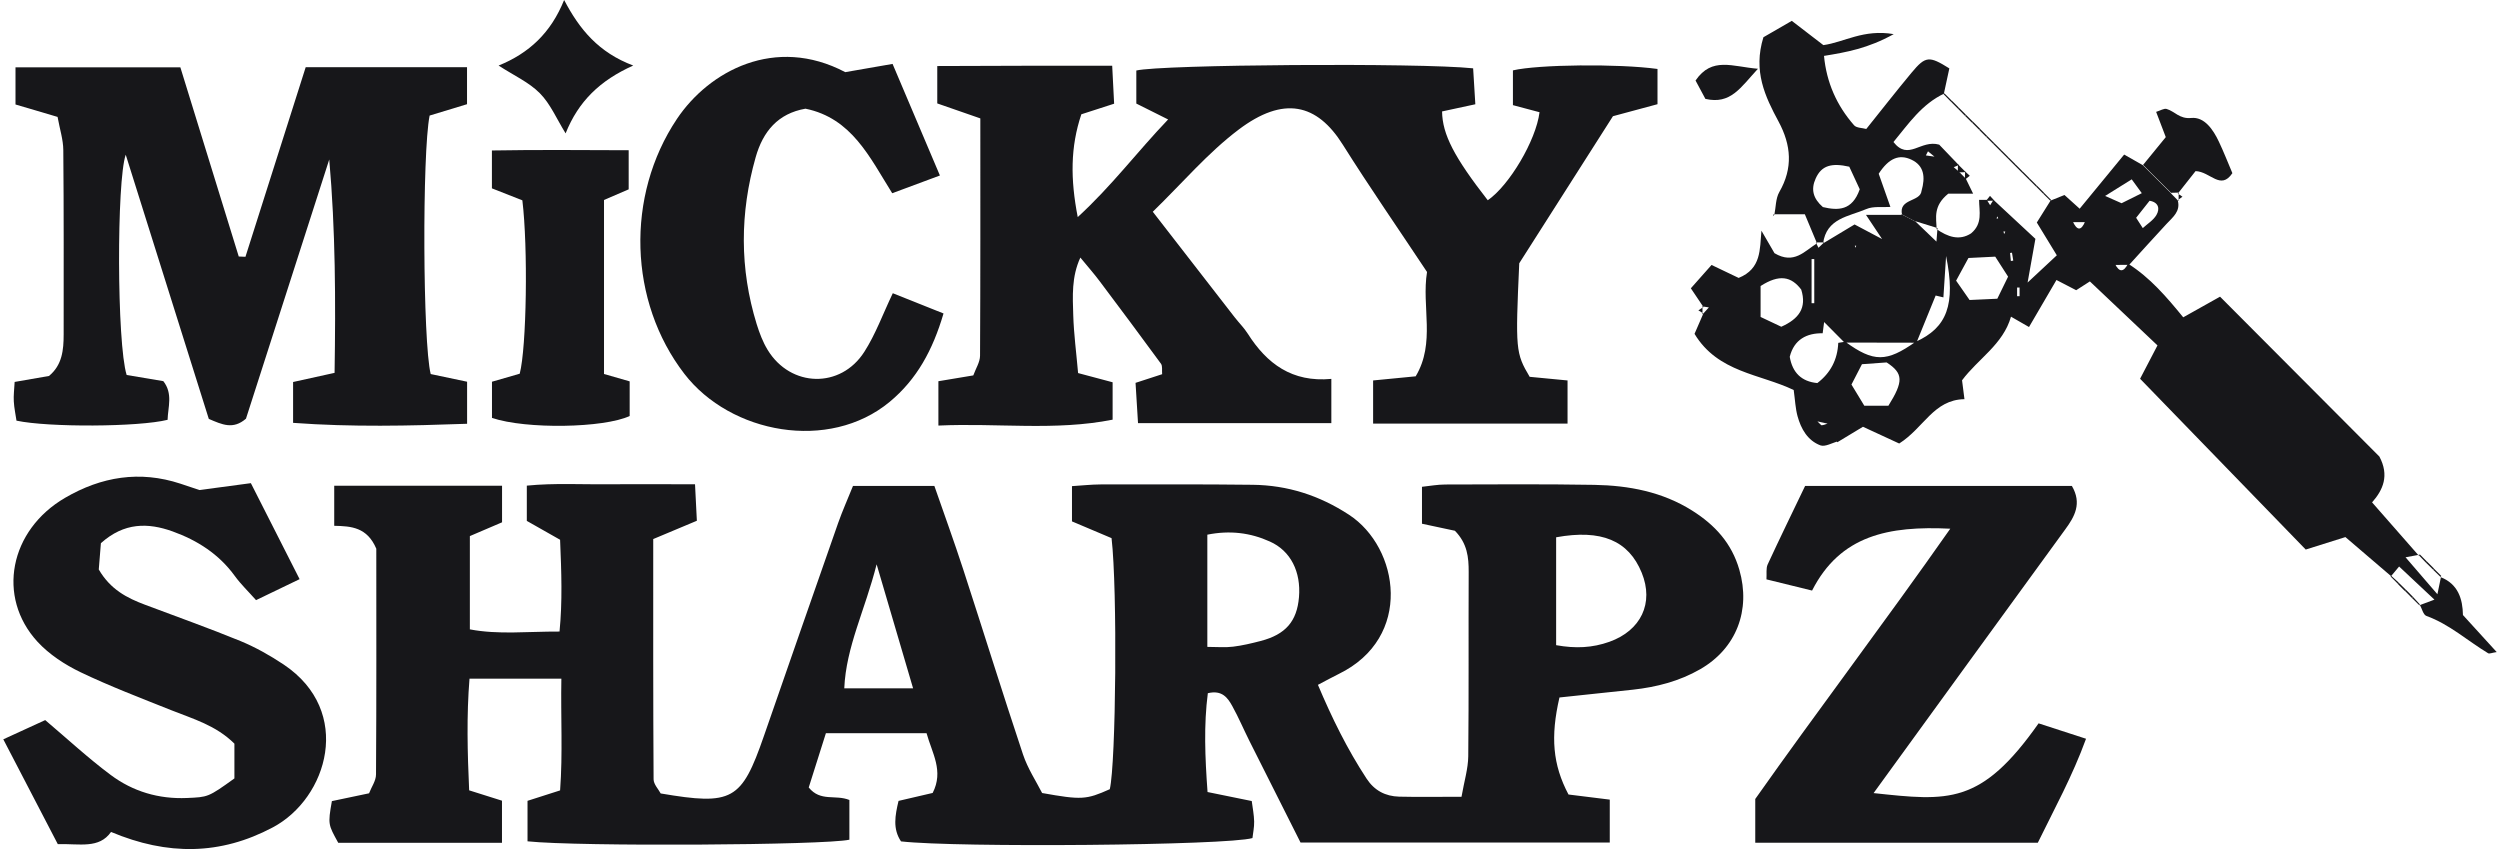
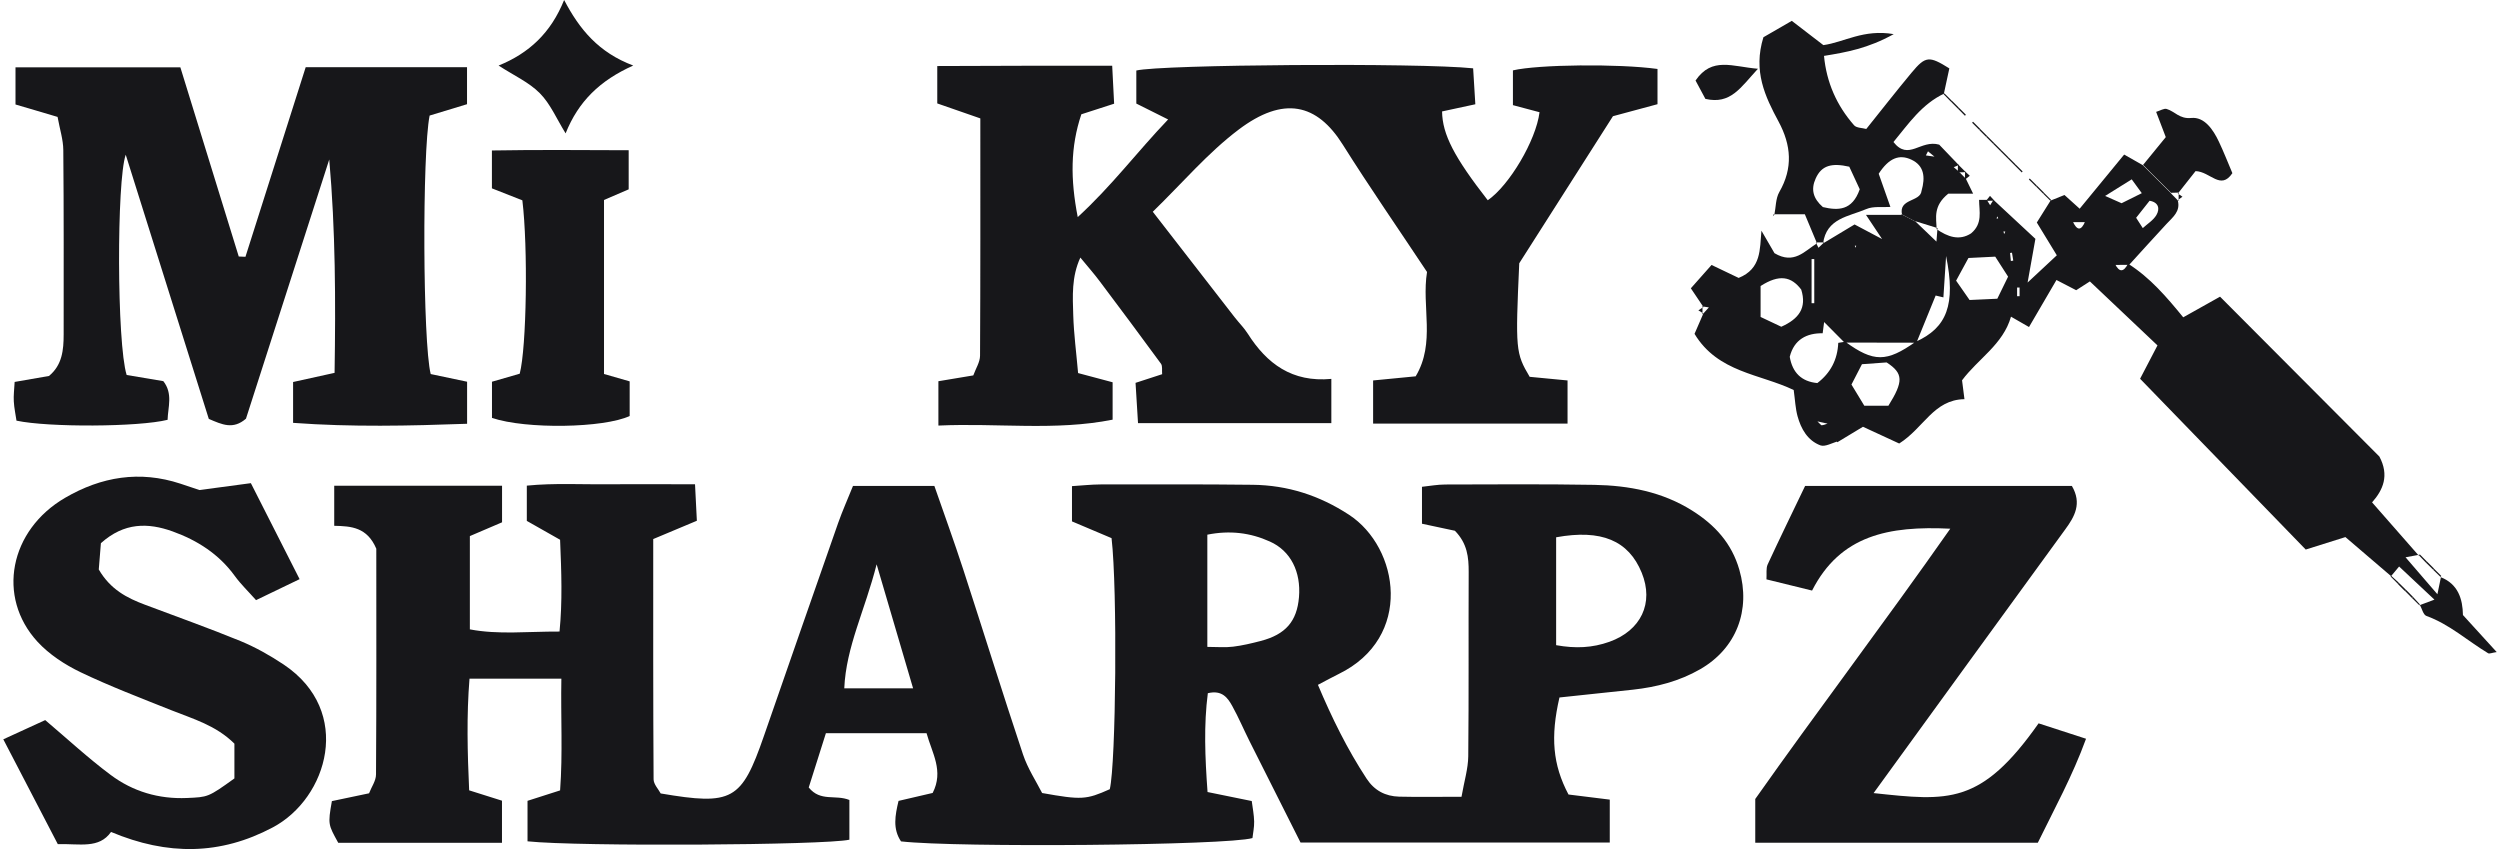
<svg xmlns="http://www.w3.org/2000/svg" width="106" height="36" viewBox="0 0 106 36" fill="none">
  <path d="M61.968 33.783C62.085 33.113 62.248 32.592 62.254 32.066C62.281 29.458 62.26 26.854 62.272 24.246C62.272 23.632 62.22 23.049 61.688 22.504C61.297 22.42 60.825 22.318 60.292 22.206V20.64C60.62 20.606 60.951 20.543 61.285 20.543C63.391 20.537 65.496 20.522 67.601 20.558C69.063 20.585 70.48 20.85 71.749 21.65C72.709 22.255 73.424 23.028 73.749 24.162C74.24 25.867 73.626 27.494 72.083 28.378C71.202 28.884 70.242 29.131 69.241 29.242C68.2 29.356 67.159 29.464 66.121 29.573C65.737 31.239 65.833 32.421 66.504 33.687C67.021 33.75 67.601 33.823 68.254 33.904V35.724H55.143C54.451 34.349 53.714 32.884 52.977 31.419C52.731 30.929 52.517 30.421 52.25 29.939C52.057 29.591 51.819 29.245 51.212 29.392C51.038 30.737 51.092 32.105 51.2 33.582C51.868 33.717 52.433 33.832 53.074 33.964C53.113 34.262 53.17 34.547 53.176 34.833C53.182 35.074 53.128 35.318 53.104 35.534C52.045 35.847 40.573 35.946 38.203 35.675C37.845 35.143 37.951 34.578 38.098 33.958C38.606 33.841 39.075 33.729 39.545 33.621C40.023 32.689 39.521 31.937 39.286 31.088H35.018C34.771 31.874 34.522 32.662 34.29 33.389C34.789 34.006 35.418 33.678 36.014 33.919V35.603C34.985 35.838 24.509 35.901 22.367 35.672V33.955C22.806 33.814 23.215 33.684 23.748 33.513C23.865 31.949 23.772 30.412 23.802 28.776H19.907C19.78 30.343 19.82 31.907 19.892 33.51C20.43 33.678 20.842 33.808 21.284 33.949V35.736H14.342C13.921 34.966 13.894 34.966 14.072 33.967C14.55 33.868 15.067 33.759 15.648 33.636C15.747 33.374 15.943 33.107 15.943 32.836C15.964 29.582 15.955 26.327 15.955 23.265C15.567 22.354 14.896 22.309 14.171 22.294V20.594H21.287V22.146C20.884 22.318 20.439 22.507 19.922 22.73V26.685C21.131 26.917 22.364 26.772 23.724 26.778C23.85 25.497 23.805 24.27 23.748 22.886C23.33 22.649 22.875 22.39 22.337 22.086V20.591C23.507 20.474 24.695 20.546 25.88 20.534C27.029 20.522 28.178 20.534 29.469 20.534C29.499 21.115 29.526 21.632 29.547 22.08C28.879 22.36 28.308 22.601 27.697 22.856C27.697 26.339 27.691 29.69 27.712 33.041C27.712 33.254 27.923 33.468 28.013 33.642C31.057 34.16 31.442 33.94 32.389 31.209C33.436 28.195 34.483 25.181 35.538 22.173C35.719 21.659 35.944 21.16 36.167 20.603H39.617C40.011 21.737 40.45 22.943 40.847 24.162C41.695 26.766 42.507 29.386 43.374 31.985C43.575 32.586 43.936 33.134 44.186 33.624C45.858 33.922 46.054 33.91 47.055 33.462C47.317 32.352 47.383 24.992 47.13 22.817C46.646 22.613 46.078 22.372 45.452 22.107V20.612C45.879 20.585 46.264 20.543 46.649 20.54C48.806 20.54 50.959 20.528 53.116 20.555C54.593 20.573 55.937 21.003 57.197 21.825C59.33 23.217 59.934 27.034 56.755 28.58C56.491 28.709 56.232 28.854 55.88 29.037C56.476 30.448 57.128 31.771 57.943 33.014C58.274 33.519 58.74 33.762 59.321 33.778C60.118 33.798 60.918 33.783 61.959 33.783H61.968ZM51.191 27.428C51.606 27.428 51.949 27.461 52.283 27.419C52.677 27.371 53.065 27.278 53.45 27.178C54.511 26.902 54.99 26.345 55.077 25.32C55.167 24.246 54.725 23.355 53.844 22.962C53.014 22.585 52.141 22.48 51.191 22.67V27.428ZM65.983 27.356C66.807 27.503 67.514 27.47 68.239 27.212C69.572 26.736 70.137 25.575 69.608 24.282C69.051 22.919 67.899 22.432 65.98 22.781V27.356H65.983ZM38.715 29.185C38.188 27.398 37.725 25.822 37.169 23.927C36.672 25.888 35.875 27.416 35.797 29.185H38.715Z" fill="#17171A" />
  <path d="M47.175 16.209V17.794C44.739 18.278 42.309 17.929 39.788 18.044V16.164C40.255 16.086 40.736 16.005 41.268 15.917C41.373 15.626 41.551 15.355 41.554 15.084C41.572 11.778 41.566 8.476 41.566 5.02C40.964 4.809 40.378 4.608 39.74 4.385V2.8C41.007 2.797 42.243 2.791 43.479 2.788C44.673 2.788 45.87 2.788 47.157 2.788C47.188 3.36 47.212 3.844 47.239 4.397C46.763 4.551 46.312 4.695 45.849 4.846C45.383 6.235 45.383 7.595 45.696 9.204C47.142 7.88 48.189 6.467 49.528 5.065C48.995 4.8 48.625 4.614 48.18 4.391V2.99C49.206 2.737 60.181 2.656 62.461 2.897C62.491 3.366 62.521 3.85 62.554 4.421C62.058 4.53 61.595 4.629 61.144 4.725C61.156 5.7 61.661 6.668 63.081 8.491C63.983 7.874 65.126 5.964 65.276 4.758C64.924 4.665 64.561 4.566 64.148 4.458V2.984C65.207 2.734 68.618 2.695 70.278 2.924V4.418C69.695 4.575 69.087 4.74 68.389 4.927C67.063 7.008 65.722 9.114 64.416 11.162C64.251 14.828 64.263 14.97 64.858 15.977C65.34 16.023 65.875 16.074 66.464 16.131V17.962H58.22V16.131C58.813 16.074 59.396 16.017 60.025 15.956C60.876 14.534 60.268 12.997 60.506 11.532C59.303 9.718 58.079 7.953 56.936 6.136C55.838 4.385 54.424 4.054 52.511 5.501C51.209 6.485 50.129 7.763 48.878 8.978C50.09 10.542 51.218 11.995 52.346 13.448C52.529 13.685 52.749 13.899 52.908 14.152C53.714 15.418 54.779 16.221 56.449 16.065V17.942H48.252C48.216 17.373 48.183 16.844 48.147 16.233C48.535 16.107 48.89 15.992 49.275 15.866C49.26 15.698 49.296 15.523 49.227 15.424C48.373 14.254 47.506 13.096 46.637 11.938C46.4 11.619 46.135 11.321 45.807 10.921C45.428 11.745 45.482 12.566 45.506 13.37C45.53 14.164 45.636 14.955 45.711 15.818C46.222 15.956 46.679 16.077 47.178 16.209H47.175Z" fill="#17171A" />
  <path d="M10.408 10.885C11.256 8.217 12.102 5.549 12.962 2.848H19.802V4.418C19.278 4.578 18.725 4.746 18.216 4.9C17.898 6.485 17.925 14.528 18.262 15.86C18.728 15.956 19.242 16.068 19.805 16.185V17.968C17.338 18.056 14.929 18.113 12.427 17.929V16.197C12.938 16.086 13.494 15.962 14.186 15.809C14.234 12.738 14.225 9.76 13.96 6.762C12.775 10.452 11.59 14.14 10.429 17.752C9.885 18.224 9.422 18.005 8.853 17.761C7.695 14.076 6.516 10.332 5.331 6.56C4.943 7.661 4.952 14.558 5.37 15.899C5.839 15.977 6.366 16.068 6.925 16.161C7.34 16.69 7.121 17.262 7.106 17.8C5.875 18.107 2.053 18.125 0.699 17.836C0.663 17.584 0.6 17.301 0.585 17.015C0.57 16.768 0.603 16.519 0.621 16.194C1.111 16.11 1.586 16.026 2.077 15.941C2.639 15.478 2.699 14.837 2.699 14.179C2.699 11.574 2.708 8.966 2.684 6.361C2.681 5.925 2.537 5.486 2.441 4.957C1.866 4.788 1.307 4.623 0.657 4.43V2.854H7.647C8.468 5.519 9.295 8.196 10.123 10.876C10.219 10.879 10.315 10.885 10.411 10.888L10.408 10.885Z" fill="#17171A" />
  <path d="M72.224 13.015C72.059 12.768 71.894 12.524 71.692 12.224C71.969 11.911 72.257 11.583 72.57 11.234C73.003 11.442 73.394 11.628 73.719 11.784C74.685 11.393 74.612 10.578 74.685 9.781C74.916 10.178 75.103 10.5 75.238 10.735C76.068 11.228 76.516 10.642 77.037 10.32L76.989 10.275C77.028 10.353 77.067 10.428 77.103 10.506C77.184 10.428 77.262 10.35 77.344 10.275L77.293 10.323C77.756 10.043 78.222 9.766 78.634 9.517C78.935 9.676 79.236 9.835 79.801 10.136C79.467 9.631 79.323 9.417 79.118 9.111H80.64L80.601 9.075C80.818 9.186 81.031 9.3 81.248 9.411L81.2 9.375C81.512 9.676 81.828 9.977 82.141 10.278C82.18 10.362 82.216 10.443 82.177 10.356C82.261 10.395 82.18 10.356 82.099 10.32C82.117 10.103 82.132 9.887 82.15 9.673L82.105 9.712C82.58 10.04 83.07 10.22 83.573 9.896C84.075 9.478 83.916 8.96 83.913 8.473C84.021 8.473 84.132 8.473 84.24 8.473C84.289 8.548 84.337 8.626 84.382 8.702C84.43 8.626 84.475 8.551 84.523 8.473C85.137 9.044 85.747 9.613 86.301 10.127C86.192 10.738 86.108 11.204 85.97 11.98C86.544 11.445 86.89 11.123 87.209 10.825C86.896 10.308 86.617 9.854 86.361 9.435C86.593 9.065 86.776 8.771 86.96 8.479L86.926 8.512C87.107 8.44 87.287 8.365 87.534 8.268C87.678 8.398 87.844 8.548 88.178 8.849C88.794 8.097 89.42 7.339 90.064 6.554C90.449 6.774 90.653 6.888 90.858 7.005L90.834 6.981C90.945 7.092 91.056 7.204 91.167 7.315L91.134 7.282C91.246 7.393 91.357 7.504 91.471 7.616L91.435 7.58C91.546 7.691 91.658 7.802 91.769 7.913L91.736 7.88C91.847 7.992 91.959 8.103 92.07 8.214L92.037 8.187C92.148 8.302 92.259 8.413 92.371 8.527L92.337 8.494C92.464 8.963 92.124 9.21 91.859 9.496C91.327 10.07 90.803 10.651 90.277 11.228C90.061 11.228 89.844 11.231 89.63 11.234C89.567 11.183 89.504 11.135 89.438 11.084C89.516 11.12 89.594 11.153 89.673 11.189C89.865 11.568 90.049 11.532 90.229 11.18C91.167 11.773 91.868 12.597 92.569 13.454C93.008 13.207 93.513 12.925 94.13 12.579C96.455 14.91 98.702 17.166 100.886 19.358C101.313 20.161 101.045 20.769 100.576 21.301C101.256 22.077 101.905 22.817 102.555 23.557L102.597 23.518C102.414 23.551 102.23 23.587 101.995 23.629C102.444 24.149 102.841 24.61 103.346 25.196C103.43 24.793 103.466 24.61 103.505 24.426L103.469 24.465C104.227 24.757 104.417 25.398 104.429 26.078C104.922 26.616 105.373 27.112 105.86 27.648C105.665 27.675 105.551 27.732 105.494 27.696C104.621 27.169 103.857 26.469 102.877 26.114C102.744 26.066 102.69 25.801 102.597 25.635L102.567 25.669C102.75 25.599 102.934 25.533 103.22 25.425C102.543 24.79 102.143 24.414 101.722 24.02C101.535 24.243 101.445 24.351 101.355 24.459L101.385 24.432C100.747 23.888 100.11 23.34 99.445 22.772C98.936 22.931 98.356 23.115 97.763 23.301C95.39 20.853 93.101 18.492 90.74 16.059C90.993 15.574 91.213 15.15 91.477 14.645C90.533 13.749 89.57 12.837 88.611 11.932C88.391 12.073 88.223 12.182 88.03 12.305C87.799 12.185 87.552 12.058 87.194 11.872C86.794 12.555 86.418 13.201 86.03 13.866C85.705 13.679 85.498 13.559 85.266 13.427C84.932 14.606 83.868 15.213 83.191 16.125C83.221 16.353 83.251 16.582 83.293 16.925C81.985 16.946 81.573 18.143 80.526 18.805C80.09 18.603 79.572 18.366 78.989 18.095C78.652 18.299 78.279 18.525 77.903 18.751C77.864 18.687 77.822 18.627 77.858 18.681C77.792 18.66 77.867 18.681 77.942 18.709C77.686 18.775 77.386 18.958 77.184 18.883C76.643 18.678 76.363 18.185 76.216 17.647C76.126 17.319 76.113 16.973 76.053 16.537C74.64 15.854 72.838 15.8 71.848 14.155C71.954 13.911 72.086 13.607 72.218 13.303L72.179 13.34C72.281 13.225 72.384 13.111 72.489 12.997C72.588 12.894 72.688 12.795 72.787 12.693C72.886 12.591 72.985 12.488 73.085 12.386C73.148 12.35 73.208 12.314 73.157 12.344C73.178 12.284 73.154 12.356 73.127 12.431C73.027 12.534 72.928 12.636 72.832 12.738C72.733 12.84 72.63 12.943 72.531 13.045C72.414 13.027 72.293 13.009 72.176 12.991L72.215 13.027L72.224 13.015ZM90.235 10.266C90.334 10.166 90.436 10.064 90.536 9.965C90.641 9.869 90.743 9.772 90.849 9.676C91.047 9.493 91.3 9.342 91.432 9.117C91.588 8.849 91.525 8.575 91.14 8.512C91.035 8.41 90.93 8.311 90.825 8.208C90.665 7.992 90.509 7.772 90.385 7.604C89.991 7.85 89.679 8.046 89.257 8.308C89.691 8.5 89.868 8.578 89.955 8.617C90.304 8.443 90.587 8.305 90.867 8.163C90.969 8.265 91.071 8.371 91.173 8.473C90.972 8.729 90.77 8.981 90.572 9.234C90.68 9.402 90.782 9.559 90.882 9.715C90.779 9.811 90.677 9.911 90.575 10.007C90.476 10.106 90.373 10.208 90.274 10.308C90.214 10.35 90.151 10.395 90.124 10.413C90.142 10.386 90.184 10.323 90.229 10.263L90.235 10.266ZM88.728 9.062C88.791 9.026 88.854 8.987 88.876 8.975C88.86 8.996 88.815 9.05 88.773 9.108C88.668 9.21 88.563 9.315 88.457 9.417C88.247 9.417 88.036 9.417 87.829 9.42C87.799 9.345 87.772 9.27 87.796 9.33C87.724 9.291 87.799 9.33 87.877 9.372C88.057 9.772 88.238 9.817 88.418 9.372C88.524 9.267 88.626 9.165 88.731 9.059L88.728 9.062ZM81.218 14.495C82.553 13.899 82.932 12.912 82.514 10.855C82.469 11.547 82.433 12.076 82.4 12.609C82.192 12.56 82.057 12.527 82.072 12.53C81.789 13.225 81.521 13.878 81.257 14.531C80.24 14.531 79.224 14.525 78.207 14.525C77.909 14.224 77.608 13.923 77.311 13.622C77.271 13.541 77.229 13.46 77.274 13.547C77.187 13.511 77.268 13.547 77.353 13.577C77.335 13.725 77.314 13.872 77.281 14.131C76.61 14.119 76.068 14.392 75.885 15.129C75.999 15.797 76.381 16.179 77.055 16.242C77.616 15.815 77.912 15.246 77.942 14.537L78.237 14.489C79.44 15.364 79.99 15.364 81.224 14.489L81.218 14.495ZM80.069 17.202C80.709 16.173 80.709 15.833 79.993 15.367C79.711 15.388 79.332 15.415 78.947 15.442C78.784 15.758 78.652 16.014 78.502 16.305C78.688 16.615 78.862 16.901 79.046 17.202H80.069ZM82.938 11.899C83.152 12.203 83.314 12.44 83.51 12.72C83.907 12.702 84.289 12.684 84.686 12.666C84.86 12.311 85.004 12.01 85.143 11.73C84.95 11.43 84.791 11.183 84.598 10.882C84.21 10.9 83.831 10.921 83.462 10.939C83.287 11.261 83.149 11.517 82.938 11.902V11.899ZM74.649 12.127V13.439C74.968 13.589 75.268 13.734 75.527 13.854C76.273 13.52 76.616 13.057 76.372 12.278C75.951 11.721 75.446 11.616 74.649 12.127ZM76.925 10.985C76.886 10.985 76.85 10.985 76.811 10.985V12.855C76.85 12.855 76.886 12.855 76.925 12.855V10.985ZM85.63 12.191C85.594 12.191 85.558 12.191 85.525 12.191V12.56C85.561 12.56 85.597 12.56 85.63 12.56V12.188V12.191ZM85.311 10.714C85.284 10.717 85.254 10.72 85.227 10.726L85.26 11.066C85.293 11.06 85.329 11.057 85.362 11.051C85.344 10.939 85.326 10.825 85.308 10.714H85.311ZM77.058 17.866C77.178 17.978 77.214 18.035 77.241 18.032C77.326 18.023 77.407 17.99 77.488 17.962C77.377 17.939 77.265 17.911 77.055 17.866H77.058ZM84.698 9.174L84.65 9.258L84.722 9.267L84.698 9.174ZM84.974 9.926L85.025 9.82L84.947 9.811L84.974 9.926ZM78.664 10.5L78.706 10.422L78.646 10.413L78.661 10.503L78.664 10.5Z" fill="#17171A" />
  <path d="M82.692 22.417C80.075 22.288 78.026 22.697 76.832 25.04C76.165 24.877 75.548 24.724 74.898 24.565C74.913 24.318 74.874 24.098 74.949 23.933C75.47 22.805 76.017 21.689 76.537 20.603H87.847C88.283 21.346 87.964 21.903 87.57 22.441C86.22 24.3 84.866 26.159 83.513 28.018C82.162 29.873 80.815 31.732 79.44 33.627C82.61 33.967 83.991 34.147 86.436 30.67C87.047 30.869 87.693 31.076 88.448 31.323C87.871 32.908 87.11 34.286 86.403 35.733H74.423V33.877C77.04 30.165 79.87 26.442 82.692 22.417Z" fill="#17171A" />
  <path d="M9.939 33.005V31.531C9.154 30.752 8.185 30.481 7.265 30.114C5.972 29.597 4.663 29.1 3.409 28.499C2.747 28.18 2.086 27.747 1.592 27.212C-0.158 25.308 0.41 22.474 2.762 21.106C4.302 20.209 5.927 19.942 7.647 20.507C7.978 20.615 8.306 20.727 8.459 20.778C9.289 20.666 9.954 20.576 10.637 20.486C11.347 21.885 11.999 23.169 12.703 24.556C12.075 24.859 11.509 25.13 10.856 25.446C10.529 25.076 10.21 24.772 9.957 24.423C9.283 23.494 8.369 22.91 7.316 22.531C6.276 22.158 5.265 22.146 4.278 23.031C4.248 23.383 4.215 23.816 4.188 24.146C4.684 24.998 5.388 25.356 6.149 25.641C7.5 26.15 8.862 26.634 10.198 27.181C10.838 27.446 11.452 27.792 12.029 28.177C14.995 30.162 13.897 33.847 11.563 35.083C9.346 36.259 7.109 36.283 4.708 35.275C4.2 35.997 3.385 35.769 2.45 35.79C1.713 34.376 0.967 32.935 0.14 31.347C0.813 31.037 1.385 30.776 1.917 30.532C2.862 31.332 3.74 32.147 4.693 32.857C5.635 33.561 6.73 33.886 7.927 33.835C8.817 33.795 8.82 33.811 9.939 33.005Z" fill="#17171A" />
-   <path d="M37.851 12.431C38.537 12.705 39.253 12.991 40.005 13.291C39.548 14.847 38.874 16.083 37.722 17.039C35.15 19.169 30.973 18.387 29.02 15.854C26.653 12.783 26.521 8.305 28.699 5.047C30.058 3.014 32.864 1.492 35.839 3.059C36.537 2.936 37.151 2.83 37.845 2.71C38.531 4.322 39.166 5.823 39.852 7.441C39.112 7.715 38.477 7.953 37.83 8.193C36.871 6.662 36.116 5.011 34.152 4.608C32.985 4.812 32.35 5.573 32.04 6.668C31.369 9.029 31.358 11.39 32.082 13.74C32.2 14.119 32.344 14.501 32.549 14.837C33.523 16.432 35.644 16.489 36.648 14.916C37.126 14.17 37.433 13.316 37.854 12.434L37.851 12.431Z" fill="#17171A" />
  <path d="M20.86 16.185C21.339 16.047 21.709 15.941 22.036 15.845C22.328 14.732 22.391 10.485 22.148 8.494C21.766 8.344 21.323 8.169 20.857 7.986V6.38C22.785 6.346 24.668 6.364 26.656 6.37V8.028C26.356 8.157 26.004 8.311 25.61 8.479V15.857C25.995 15.968 26.32 16.059 26.698 16.17V17.638C25.61 18.149 22.307 18.209 20.86 17.719V16.182V16.185Z" fill="#17171A" />
  <path d="M79.109 5.495C79.756 4.689 80.391 3.874 81.052 3.08C81.645 2.37 81.795 2.364 82.652 2.9C82.574 3.251 82.496 3.624 82.415 3.997L82.448 3.961C81.479 4.412 80.917 5.258 80.282 6.022C80.926 6.837 81.425 5.907 82.222 6.133C82.391 6.307 82.722 6.653 83.052 6.999C82.98 7.029 82.911 7.059 82.839 7.089C82.911 7.15 82.983 7.213 83.055 7.273C83.155 7.375 83.254 7.477 83.353 7.58C83.455 7.79 83.558 8.001 83.66 8.211H82.607C81.955 8.738 82.099 9.24 82.114 9.712L82.159 9.673C81.843 9.574 81.524 9.475 81.209 9.378L81.257 9.414C81.04 9.303 80.827 9.189 80.61 9.078L80.649 9.114C80.481 8.407 81.425 8.572 81.473 8.094C81.639 7.513 81.588 7.026 81.046 6.771C80.526 6.524 80.084 6.707 79.657 7.366C79.792 7.751 79.969 8.253 80.153 8.774C79.813 8.798 79.431 8.735 79.133 8.864C78.399 9.18 77.434 9.249 77.299 10.326L77.35 10.278H76.995L77.043 10.323C76.883 9.938 76.721 9.553 76.525 9.084H75.205L75.232 9.114C75.298 8.786 75.286 8.416 75.443 8.142C76.029 7.125 75.948 6.154 75.413 5.158C74.841 4.097 74.324 3.017 74.769 1.579C75.067 1.408 75.482 1.167 75.972 0.884C76.447 1.251 76.871 1.576 77.311 1.913C78.189 1.793 79.01 1.227 80.294 1.447C79.199 2.054 78.294 2.214 77.338 2.37C77.443 3.492 77.876 4.473 78.613 5.312C78.715 5.429 78.962 5.42 79.142 5.471C79.248 5.57 79.353 5.67 79.458 5.772C79.575 5.865 79.693 5.961 79.539 5.838C79.735 5.868 79.575 5.844 79.413 5.82C79.314 5.715 79.215 5.61 79.115 5.504L79.109 5.495ZM82.15 6.659C82.192 6.728 82.234 6.798 82.201 6.743C82.27 6.771 82.186 6.737 82.102 6.707C81.985 6.611 81.864 6.515 81.747 6.416C81.717 6.473 81.687 6.533 81.657 6.59C81.822 6.614 81.985 6.635 82.15 6.659ZM78.411 7.068C77.662 6.9 77.235 7.011 76.986 7.565C76.772 8.034 76.877 8.419 77.29 8.78C77.927 8.93 78.532 8.942 78.853 8.025C78.724 7.745 78.565 7.402 78.411 7.071V7.068Z" fill="#17171A" />
  <path d="M21.143 2.779C22.433 2.253 23.357 1.396 23.919 0C24.578 1.257 25.384 2.226 26.849 2.779C25.438 3.411 24.524 4.298 23.982 5.655C23.6 5.038 23.336 4.403 22.888 3.952C22.43 3.489 21.793 3.203 21.143 2.782V2.779Z" fill="#17171A" />
  <path d="M90.861 6.999C91.164 6.626 91.471 6.25 91.829 5.814C91.706 5.495 91.57 5.137 91.42 4.743C91.6 4.689 91.751 4.587 91.865 4.62C92.214 4.722 92.41 5.053 92.909 5.002C93.468 4.945 93.841 5.498 94.082 6.01C94.287 6.443 94.461 6.888 94.653 7.342C94.154 8.085 93.718 7.276 93.092 7.255C92.879 7.525 92.611 7.865 92.344 8.202L92.383 8.166C92.271 8.169 92.157 8.172 92.046 8.175L92.079 8.202C91.968 8.091 91.856 7.98 91.745 7.868L91.778 7.901C91.667 7.79 91.555 7.679 91.444 7.568L91.48 7.604C91.369 7.492 91.258 7.381 91.143 7.27L91.176 7.303C91.065 7.192 90.954 7.08 90.843 6.969L90.867 6.993L90.861 6.999Z" fill="#17171A" />
  <path d="M74.537 2.915C73.794 3.721 73.379 4.439 72.309 4.193C72.191 3.976 72.041 3.697 71.891 3.414C72.588 2.394 73.448 2.827 74.534 2.915H74.537Z" fill="#17171A" />
  <path d="M86.629 8.211C86.731 8.311 86.833 8.41 86.932 8.509L86.966 8.476C86.863 8.374 86.764 8.271 86.662 8.172L86.626 8.214L86.629 8.211Z" fill="#17171A" />
  <path d="M92.337 8.205C92.404 8.25 92.47 8.295 92.536 8.341C92.47 8.389 92.404 8.437 92.341 8.485L92.374 8.518C92.374 8.401 92.374 8.286 92.374 8.169L92.334 8.205H92.337Z" fill="#17171A" />
  <path d="M75.202 9.081C75.172 9.162 75.145 9.24 75.172 9.165C75.112 9.219 75.172 9.165 75.229 9.111L75.202 9.081Z" fill="#17171A" />
  <path d="M82.412 3.997C82.511 4.1 82.61 4.202 82.71 4.304L82.749 4.265C82.646 4.163 82.544 4.064 82.445 3.961L82.412 3.997Z" fill="#17171A" />
  <path d="M86.328 7.91C86.427 8.01 86.529 8.112 86.629 8.211L86.665 8.169C86.566 8.07 86.463 7.968 86.364 7.868L86.328 7.91Z" fill="#17171A" />
  <path d="M86.024 7.61C86.123 7.709 86.226 7.811 86.325 7.91L86.361 7.868L86.06 7.568L86.024 7.61Z" fill="#17171A" />
-   <path d="M85.723 7.309C85.823 7.408 85.925 7.51 86.024 7.61L86.06 7.568C85.961 7.468 85.859 7.366 85.759 7.267L85.723 7.309Z" fill="#17171A" />
  <path d="M85.422 7.011C85.522 7.11 85.624 7.21 85.723 7.312L85.759 7.27C85.66 7.171 85.558 7.068 85.459 6.969L85.422 7.011Z" fill="#17171A" />
  <path d="M72.224 13.291C72.152 13.246 72.083 13.201 72.011 13.159C72.083 13.111 72.152 13.063 72.224 13.018L72.185 12.982V13.331L72.224 13.294V13.291Z" fill="#17171A" />
  <path d="M85.122 6.71C85.221 6.81 85.323 6.912 85.422 7.011L85.459 6.969C85.359 6.87 85.257 6.768 85.158 6.668L85.122 6.71Z" fill="#17171A" />
  <path d="M84.821 6.41C84.92 6.509 85.022 6.611 85.122 6.71L85.158 6.668C85.059 6.569 84.956 6.47 84.857 6.367L84.821 6.41Z" fill="#17171A" />
  <path d="M84.52 6.109C84.62 6.208 84.722 6.31 84.821 6.41L84.857 6.367C84.758 6.268 84.656 6.166 84.556 6.067L84.52 6.109Z" fill="#17171A" />
  <path d="M84.219 5.808C84.319 5.907 84.421 6.01 84.52 6.109L84.556 6.067C84.457 5.967 84.355 5.865 84.255 5.766L84.216 5.808H84.219Z" fill="#17171A" />
  <path d="M83.916 5.507C84.015 5.607 84.117 5.709 84.216 5.808L84.255 5.766C84.156 5.667 84.054 5.564 83.955 5.465L83.916 5.51V5.507Z" fill="#17171A" />
  <path d="M83.618 5.206C83.717 5.306 83.819 5.408 83.919 5.507L83.958 5.462C83.859 5.363 83.756 5.261 83.657 5.161L83.618 5.203V5.206Z" fill="#17171A" />
  <path d="M102.561 23.545C102.66 23.647 102.756 23.75 102.856 23.852L102.904 23.813C102.805 23.71 102.702 23.608 102.603 23.509L102.561 23.548V23.545Z" fill="#17171A" />
  <path d="M102.856 23.852C102.958 23.951 103.057 24.05 103.159 24.149L103.205 24.11C103.105 24.011 103.003 23.909 102.904 23.81L102.856 23.849V23.852Z" fill="#17171A" />
-   <path d="M83.314 4.909C83.416 5.008 83.516 5.107 83.618 5.209L83.657 5.167C83.558 5.068 83.455 4.966 83.356 4.867L83.317 4.912L83.314 4.909Z" fill="#17171A" />
  <path d="M83.013 4.605C83.113 4.707 83.212 4.806 83.314 4.909L83.353 4.864C83.254 4.764 83.152 4.662 83.052 4.563L83.013 4.605Z" fill="#17171A" />
  <path d="M103.159 24.153C103.265 24.255 103.37 24.354 103.472 24.456L103.508 24.417C103.406 24.318 103.307 24.216 103.205 24.116L103.159 24.156V24.153Z" fill="#17171A" />
  <path d="M101.704 24.703C101.598 24.607 101.496 24.514 101.391 24.417L101.361 24.444C101.463 24.547 101.562 24.646 101.665 24.748L101.707 24.7L101.704 24.703Z" fill="#17171A" />
  <path d="M102.007 25.004C101.905 24.904 101.806 24.805 101.704 24.706L101.662 24.754C101.761 24.853 101.863 24.956 101.962 25.055L102.004 25.007L102.007 25.004Z" fill="#17171A" />
  <path d="M102.308 25.305C102.209 25.202 102.107 25.103 102.007 25.001L101.965 25.049C102.065 25.151 102.167 25.25 102.266 25.353L102.308 25.305Z" fill="#17171A" />
  <path d="M102.6 25.623C102.504 25.518 102.405 25.41 102.308 25.305L102.266 25.353C102.368 25.455 102.471 25.554 102.573 25.657L102.603 25.623H102.6Z" fill="#17171A" />
  <path d="M82.71 4.301C82.812 4.403 82.911 4.503 83.013 4.605L83.052 4.563C82.953 4.464 82.851 4.364 82.752 4.262L82.713 4.301H82.71Z" fill="#17171A" />
  <path d="M84.562 8.509C84.445 8.509 84.325 8.512 84.207 8.515C84.264 8.446 84.319 8.374 84.376 8.305C84.439 8.374 84.499 8.44 84.562 8.509Z" fill="#17171A" />
  <path d="M83.311 7.616C83.314 7.501 83.317 7.384 83.32 7.27C83.386 7.33 83.452 7.393 83.519 7.453C83.449 7.507 83.38 7.562 83.311 7.616Z" fill="#17171A" />
  <path d="M83.01 7.312C83.01 7.198 83.013 7.08 83.016 6.966C83.128 7.077 83.239 7.189 83.35 7.3C83.236 7.303 83.122 7.306 83.01 7.309V7.312Z" fill="#17171A" />
</svg>